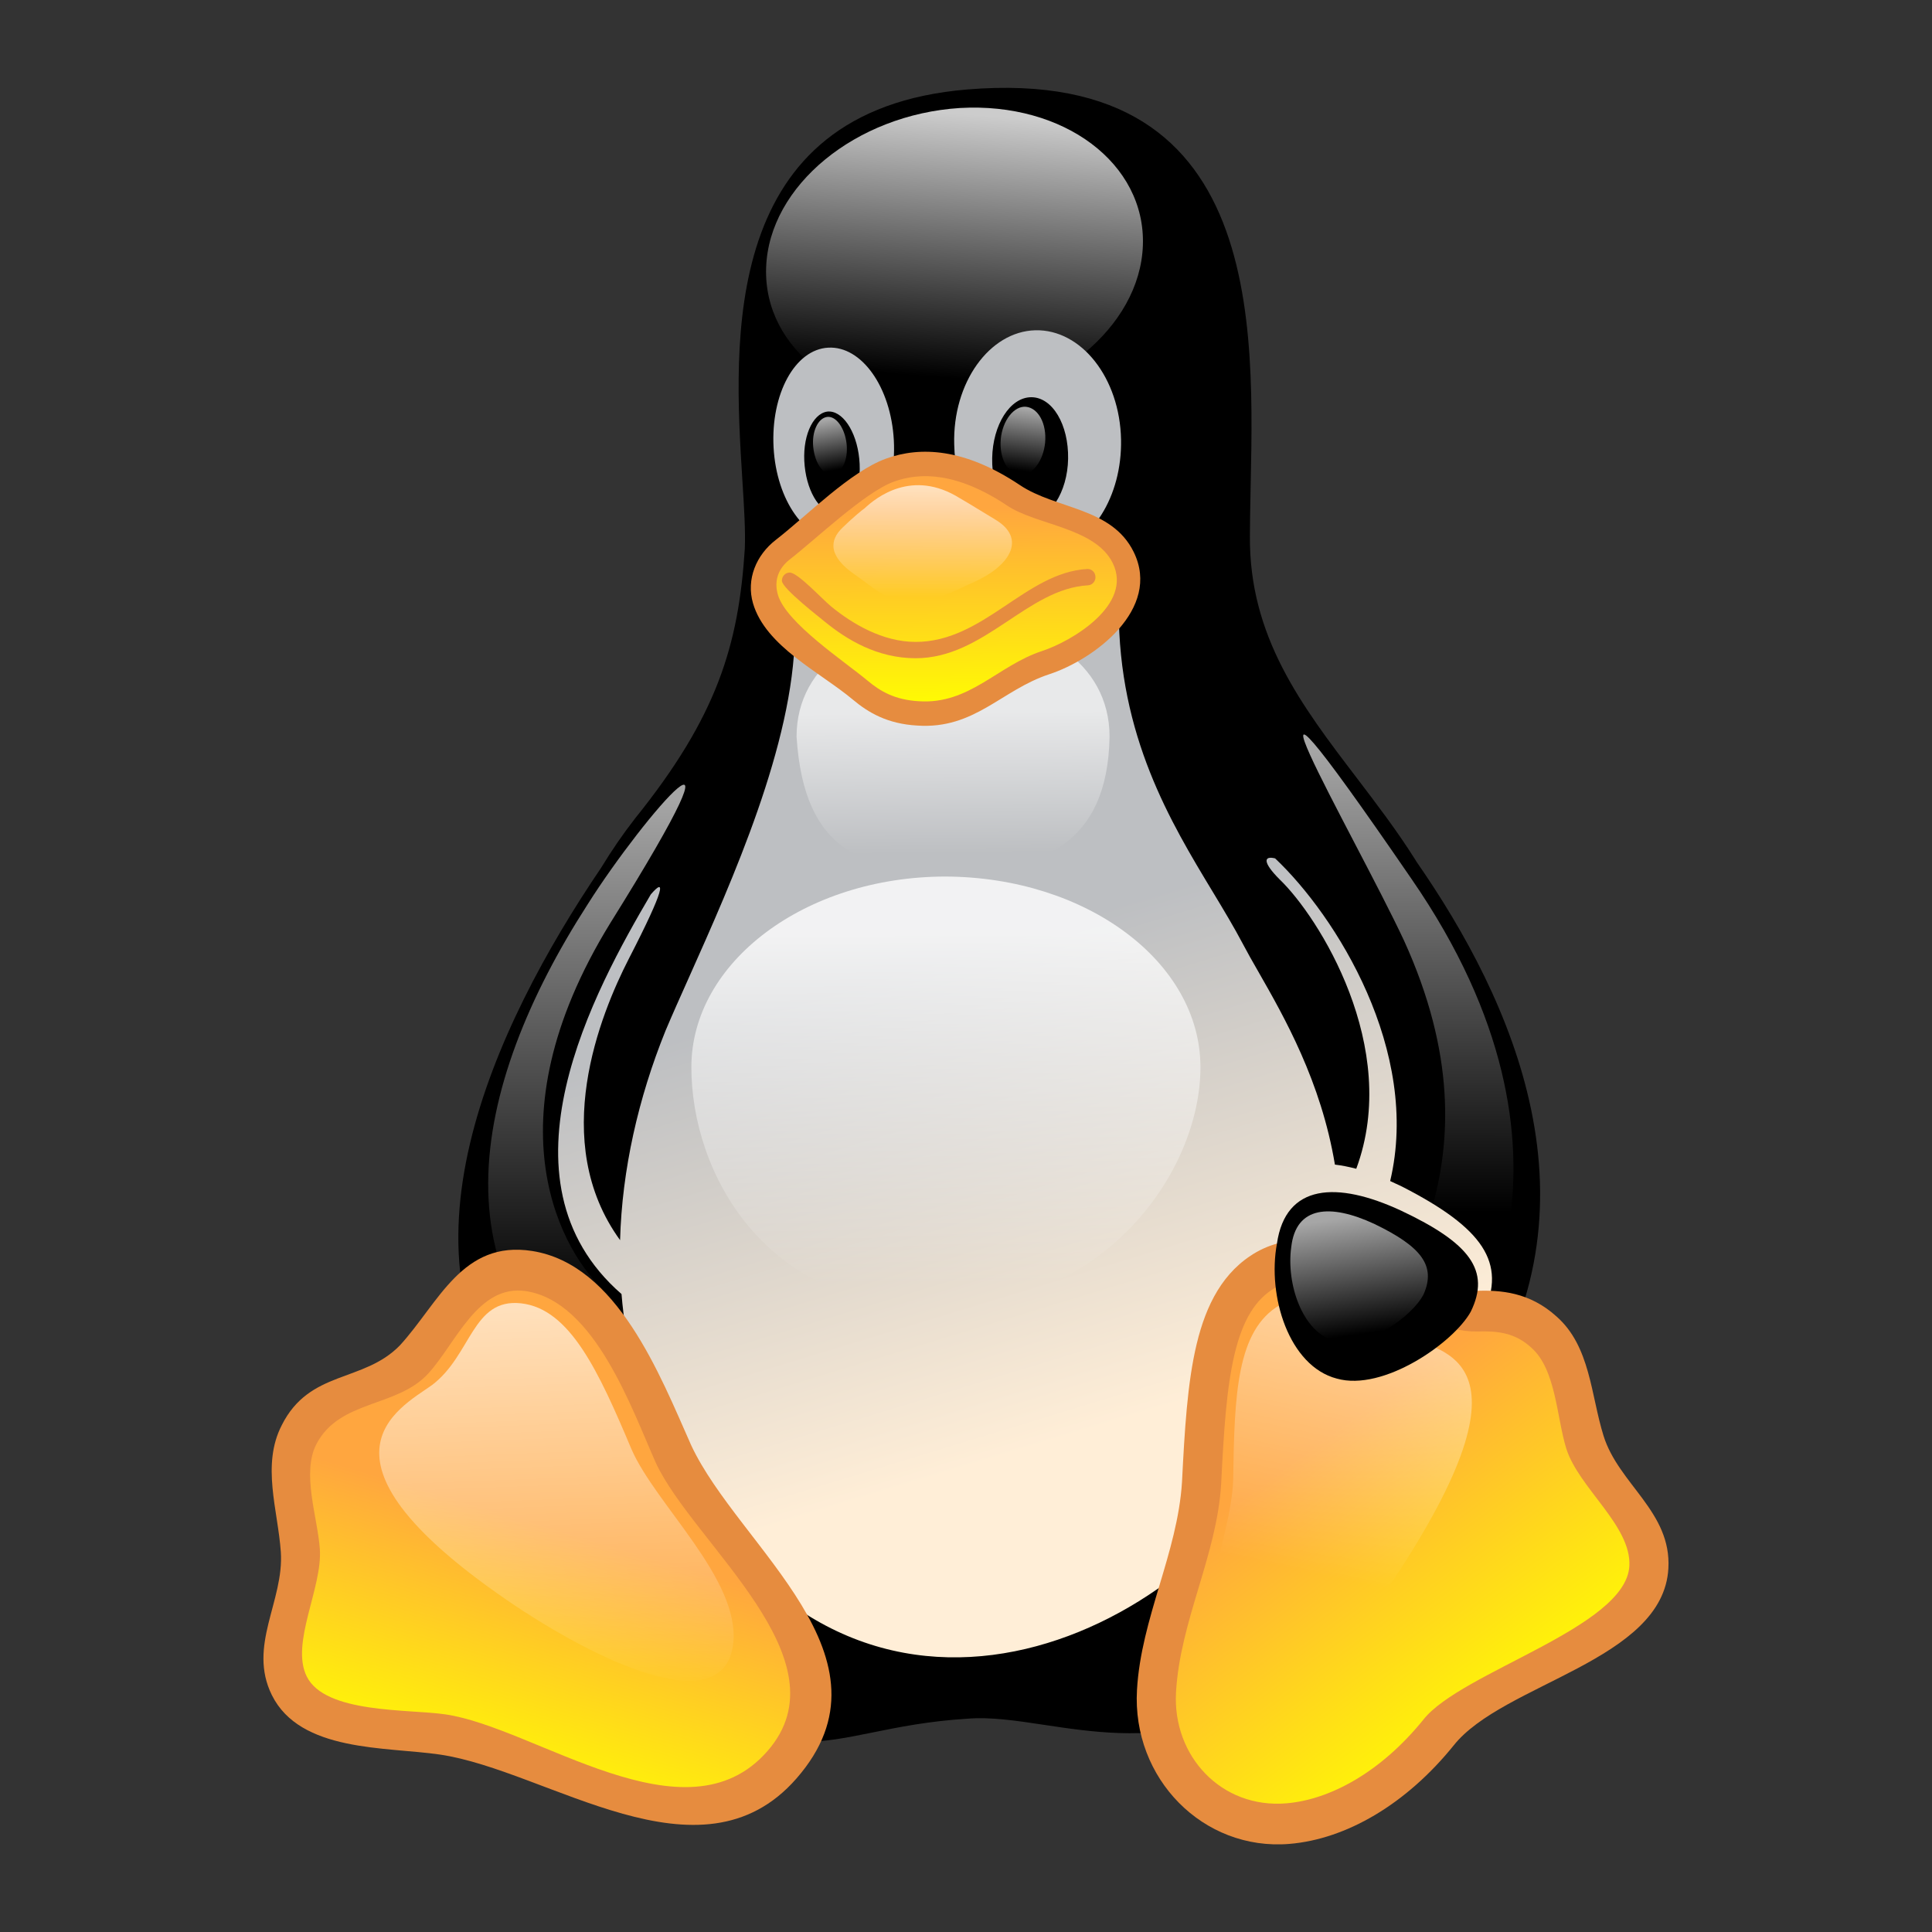
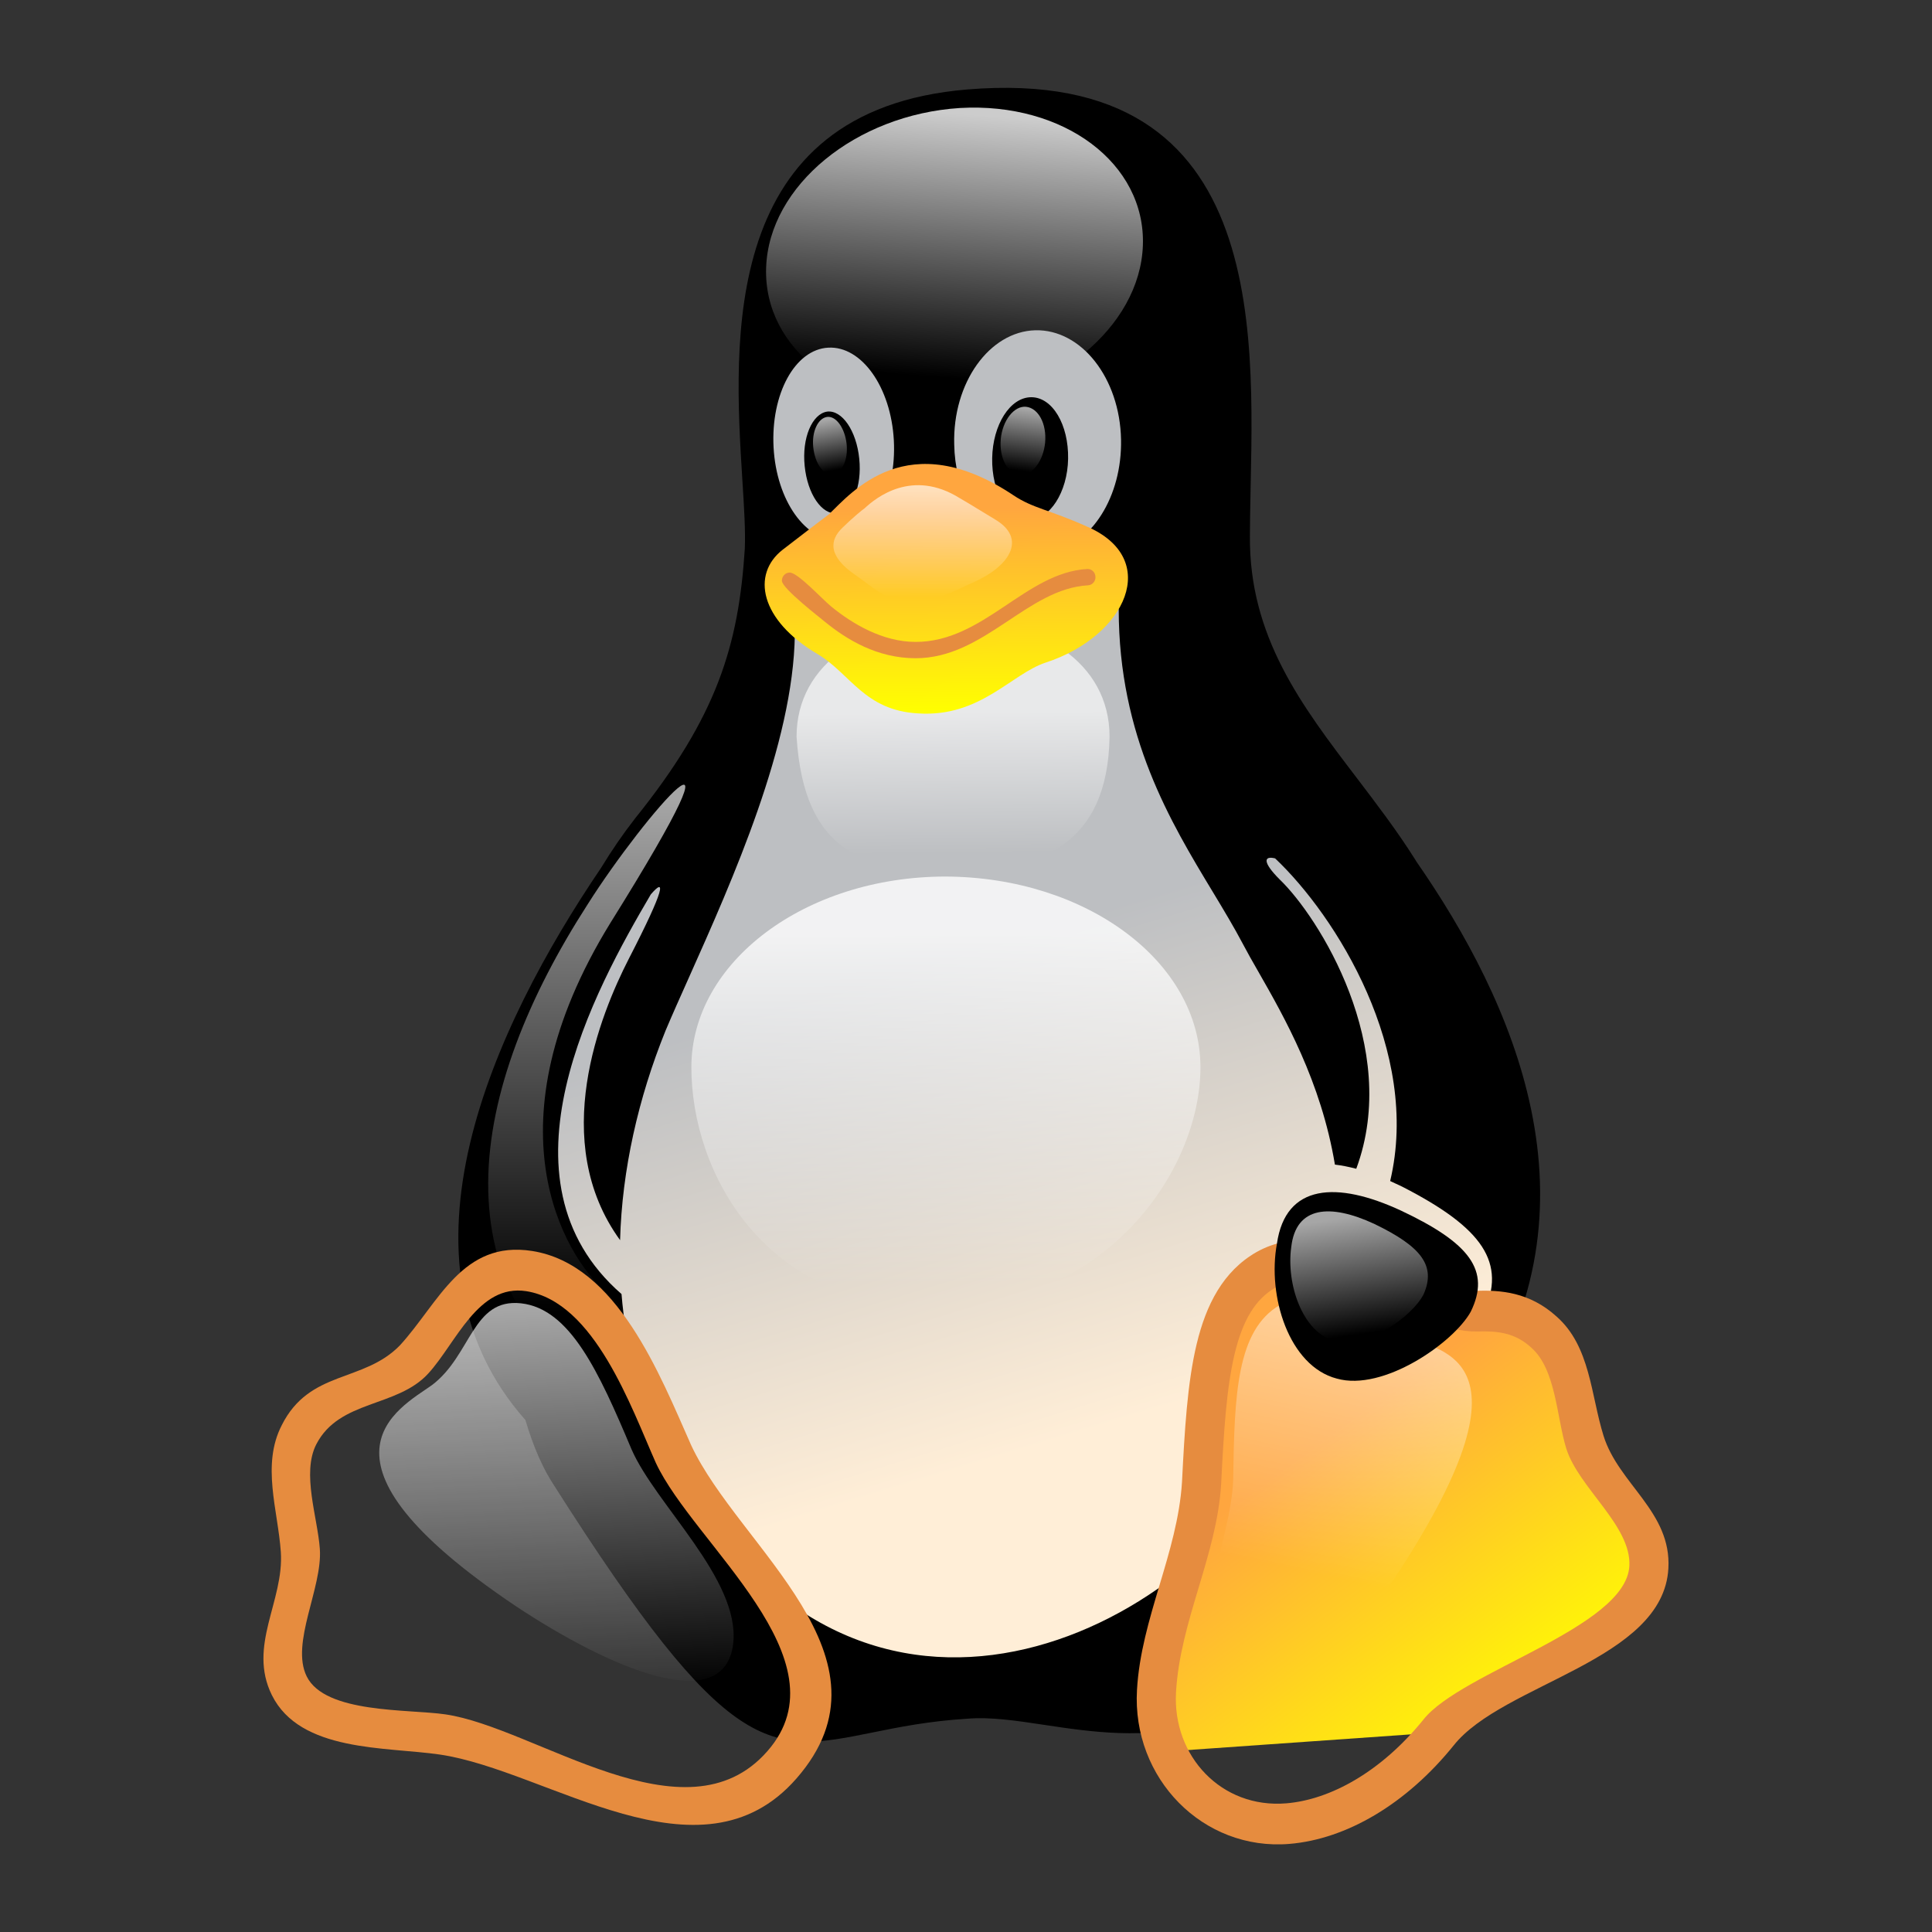
<svg xmlns="http://www.w3.org/2000/svg" width="20" height="20" viewBox="0 0 20 20" fill="none">
  <rect x="0" y="0" width="20" height="20" fill="#333333" stroke="none" />
  <path d="M5.733 15.373C5.62 15.203 5.52 14.974 5.439 14.7C3.978 13.053 5.107 10.629 6.223 8.983C6.33 8.807 6.446 8.637 6.573 8.474C7.425 7.416 7.645 6.68 7.71 5.684C7.718 5.498 7.703 5.253 7.685 4.971C7.595 3.531 7.445 1.138 10.015 0.926C13.227 0.661 12.965 3.61 12.941 5.339C12.94 5.411 12.939 5.48 12.939 5.548C12.93 6.59 13.474 7.304 14.042 8.049C14.249 8.321 14.46 8.597 14.648 8.895C14.653 8.904 14.659 8.912 14.664 8.921C15.657 10.352 16.636 12.488 15.273 14.514C15.081 15.205 14.791 15.84 14.403 16.357C13.013 18.187 11.777 18.001 10.811 17.856C10.52 17.812 10.254 17.772 10.015 17.792C9.618 17.816 9.301 17.88 9.026 17.936C7.965 18.15 7.55 18.234 5.733 15.373Z" fill="black" />
  <path d="M11.831 2.541C11.801 3.388 10.902 4.125 9.824 4.193C8.746 4.261 7.901 3.617 7.931 2.77C7.96 1.922 8.86 1.186 9.937 1.118C11.015 1.056 11.861 1.693 11.831 2.541Z" fill="url(#paint0_linear_8_80)" />
  <path fill-rule="evenodd" clip-rule="evenodd" d="M9.878 4.601C9.886 5.062 10.098 5.455 10.394 5.632C9.427 5.546 8.228 5.899 8.228 6.569C8.213 7.7 7.583 9.109 7.13 10.123C7.041 10.322 6.958 10.507 6.889 10.671C6.608 11.366 6.439 12.109 6.419 12.838C5.676 11.814 6.216 10.499 6.508 9.928C6.895 9.177 6.888 9.083 6.737 9.259C6.16 10.241 5.073 12.212 6.434 13.396C6.477 13.925 6.606 14.438 6.835 14.909C8.657 18.584 12.069 17.074 13.195 15.169C13.344 14.898 13.466 14.636 13.562 14.382C13.618 14.418 13.678 14.445 13.742 14.463C14.308 14.63 15.154 13.993 15.356 13.597C15.6 13.071 15.35 12.712 14.517 12.285C14.474 12.264 14.432 12.245 14.391 12.226C14.71 10.88 13.829 9.48 13.2 8.886C13.083 8.857 13.066 8.923 13.248 9.105C13.645 9.485 14.507 10.839 14.04 12.099C13.963 12.079 13.889 12.064 13.819 12.056C13.676 11.196 13.294 10.527 13.027 10.06C12.966 9.954 12.912 9.859 12.867 9.773C12.777 9.602 12.67 9.424 12.556 9.235C12.117 8.509 11.581 7.622 11.581 6.309C11.514 6.02 11.241 5.827 10.878 5.72C11.299 5.635 11.616 5.143 11.605 4.551C11.593 3.914 11.194 3.407 10.717 3.419C10.241 3.432 9.86 3.964 9.878 4.601ZM10.271 4.743C10.265 5.096 10.432 5.381 10.652 5.381C10.866 5.381 11.051 5.096 11.057 4.749C11.063 4.397 10.896 4.112 10.676 4.112C10.456 4.112 10.277 4.397 10.271 4.743Z" fill="url(#paint1_linear_8_80)" />
  <path fill-rule="evenodd" clip-rule="evenodd" d="M8.687 5.591C9.032 5.572 9.282 5.108 9.253 4.558C9.223 4.007 8.919 3.58 8.574 3.599C8.228 3.617 7.978 4.081 8.008 4.632C8.038 5.183 8.342 5.609 8.687 5.591ZM8.895 4.749C8.925 5.04 8.818 5.288 8.663 5.313C8.508 5.331 8.359 5.115 8.33 4.824C8.3 4.533 8.407 4.285 8.562 4.261C8.717 4.242 8.866 4.459 8.895 4.749Z" fill="url(#paint2_linear_8_80)" />
  <path d="M10.36 4.545C10.342 4.743 10.432 4.904 10.557 4.917C10.682 4.929 10.801 4.774 10.819 4.582C10.837 4.384 10.747 4.224 10.622 4.211C10.497 4.199 10.378 4.353 10.36 4.545Z" fill="url(#paint3_linear_8_80)" />
  <path d="M8.764 4.595C8.782 4.756 8.717 4.898 8.621 4.91C8.526 4.923 8.437 4.799 8.419 4.632C8.401 4.471 8.467 4.329 8.562 4.316C8.657 4.304 8.746 4.434 8.764 4.595Z" fill="url(#paint4_linear_8_80)" />
  <path d="M12.427 11.048C12.427 12.137 11.42 13.547 9.693 13.535C7.913 13.547 7.157 12.137 7.157 11.048C7.157 9.959 8.336 9.074 9.789 9.074C11.248 9.08 12.427 9.959 12.427 11.048Z" fill="url(#paint5_linear_8_80)" />
  <path d="M11.486 7.626C11.468 8.753 10.759 9.019 9.866 9.019C8.973 9.019 8.324 8.852 8.246 7.626C8.246 6.859 8.973 6.414 9.866 6.414C10.759 6.408 11.486 6.853 11.486 7.626Z" fill="url(#paint6_linear_8_80)" />
  <path d="M6.085 9.359C6.668 8.437 7.901 7.02 6.317 9.557C5.031 11.648 5.841 12.991 6.257 13.362C7.46 14.476 7.413 15.224 6.466 14.636C4.435 13.38 4.858 11.264 6.085 9.359Z" fill="url(#paint7_linear_8_80)" />
-   <path d="M14.534 9.736C14.028 8.654 12.421 5.906 14.612 9.099C16.607 11.988 15.207 13.999 14.957 14.197C14.707 14.395 13.868 14.797 14.112 14.098C14.362 13.399 15.6 12.075 14.534 9.736Z" fill="url(#paint8_linear_8_80)" />
-   <path d="M5.644 18.274C4.31 17.538 2.375 18.417 3.078 16.424C3.221 15.973 2.869 15.292 3.095 14.853C3.363 14.315 3.941 14.432 4.286 14.073C4.626 13.702 4.84 13.059 5.477 13.158C6.109 13.257 6.531 14.061 6.972 15.051C7.3 15.756 8.455 16.753 8.377 17.544C8.282 18.757 6.954 18.986 5.644 18.274Z" fill="url(#paint9_linear_8_80)" />
  <path fill-rule="evenodd" clip-rule="evenodd" d="M4.433 14.219C4.109 14.573 3.513 14.488 3.274 14.952C3.121 15.251 3.288 15.709 3.311 16.035C3.339 16.438 3.005 17.01 3.175 17.354C3.366 17.741 4.23 17.691 4.61 17.747C5.547 17.883 7.097 19.097 7.944 18.128C8.773 17.182 7.18 15.984 6.789 15.143C6.535 14.572 6.155 13.477 5.447 13.366C4.948 13.289 4.721 13.904 4.433 14.219ZM5.508 12.95C6.389 13.088 6.83 14.23 7.155 14.961C7.649 16.02 9.341 17.159 8.244 18.412C7.248 19.549 5.676 18.328 4.553 18.163C3.992 18.081 3.108 18.14 2.814 17.547C2.562 17.036 2.942 16.574 2.907 16.065C2.877 15.632 2.705 15.166 2.916 14.755C3.205 14.177 3.762 14.317 4.141 13.926C4.544 13.484 4.785 12.837 5.508 12.95Z" fill="#E68C3F" />
-   <path d="M14.892 17.934C15.868 16.703 18.042 16.957 16.577 15.268C16.267 14.902 16.363 14.123 15.982 13.789C15.535 13.38 15.041 13.715 14.588 13.504C14.136 13.275 13.659 12.836 13.105 13.145C12.552 13.461 12.492 14.278 12.438 15.354C12.391 16.128 11.712 17.421 12.075 18.132C12.599 19.233 13.963 19.085 14.892 17.934Z" fill="url(#paint10_linear_8_80)" />
+   <path d="M14.892 17.934C15.868 16.703 18.042 16.957 16.577 15.268C16.267 14.902 16.363 14.123 15.982 13.789C15.535 13.38 15.041 13.715 14.588 13.504C14.136 13.275 13.659 12.836 13.105 13.145C12.552 13.461 12.492 14.278 12.438 15.354C12.391 16.128 11.712 17.421 12.075 18.132Z" fill="url(#paint10_linear_8_80)" />
  <path fill-rule="evenodd" clip-rule="evenodd" d="M15.282 13.362C15.532 13.355 15.832 13.373 16.114 13.629C16.464 13.938 16.468 14.442 16.6 14.864C16.756 15.364 17.304 15.65 17.271 16.236C17.218 17.194 15.558 17.425 15.048 18.069C14.557 18.677 13.937 19.039 13.348 19.088C12.455 19.162 11.717 18.411 11.77 17.494C11.812 16.752 12.19 16.078 12.236 15.342C12.263 14.809 12.291 14.315 12.388 13.913C12.485 13.508 12.661 13.159 13.008 12.961C13.769 12.536 14.504 13.382 15.282 13.362ZM13.202 13.33C12.996 13.448 12.865 13.665 12.781 14.015C12.696 14.37 12.668 14.825 12.641 15.368C12.595 16.105 12.216 16.779 12.174 17.519C12.137 18.179 12.644 18.724 13.316 18.668C13.772 18.63 14.298 18.342 14.736 17.8C15.127 17.306 16.831 16.849 16.867 16.212C16.89 15.795 16.343 15.405 16.214 14.995C16.114 14.673 16.108 14.175 15.851 13.95C15.686 13.799 15.513 13.777 15.292 13.783C14.652 13.8 13.797 12.999 13.202 13.33Z" fill="#E68C3F" />
  <path d="M14.469 16.288C15.982 13.968 14.856 13.987 14.475 13.807C14.094 13.622 13.695 13.257 13.248 13.51C12.802 13.77 12.778 14.438 12.766 15.317C12.748 15.948 12.242 17.006 12.546 17.594C12.915 18.281 13.808 17.285 14.469 16.288Z" fill="url(#paint11_linear_8_80)" />
  <path d="M5.334 16.623C3.072 15.101 4.132 14.581 4.471 14.339C4.882 14.03 4.888 13.436 5.394 13.492C5.9 13.548 6.198 14.197 6.537 15.002C6.787 15.577 7.657 16.344 7.591 17.006C7.508 17.786 6.311 17.272 5.334 16.623Z" fill="url(#paint12_linear_8_80)" />
  <path d="M15.225 13.579C15.047 13.9 14.32 14.408 13.838 14.271C13.344 14.142 13.117 13.418 13.219 12.873C13.308 12.255 13.838 12.223 14.505 12.533C15.213 12.867 15.434 13.152 15.225 13.579Z" fill="black" />
  <path d="M14.737 13.399C14.624 13.622 14.148 13.974 13.814 13.882C13.48 13.789 13.314 13.288 13.367 12.91C13.415 12.483 13.772 12.459 14.225 12.669C14.713 12.904 14.868 13.102 14.737 13.399Z" fill="url(#paint13_linear_8_80)" />
  <path d="M8.58 5.325C8.818 5.096 9.396 4.397 10.491 5.127C10.694 5.263 10.86 5.275 11.248 5.449C12.028 5.783 11.658 6.587 10.825 6.859C10.467 6.977 10.146 7.428 9.503 7.385C8.949 7.354 8.806 6.977 8.467 6.773C7.865 6.42 7.776 5.944 8.103 5.69C8.431 5.436 8.556 5.343 8.58 5.325Z" fill="url(#paint14_linear_8_80)" />
-   <path fill-rule="evenodd" clip-rule="evenodd" d="M8.176 5.791C8.052 5.888 8.012 6.016 8.053 6.158C8.138 6.449 8.747 6.85 8.981 7.046C9.113 7.157 9.265 7.245 9.511 7.259C10.036 7.295 10.328 6.89 10.788 6.739C11.091 6.64 11.732 6.262 11.519 5.829C11.338 5.46 10.728 5.437 10.425 5.233C9.904 4.886 9.524 4.888 9.254 4.986C8.957 5.092 8.444 5.583 8.176 5.791ZM9.174 4.747C9.526 4.62 9.983 4.638 10.557 5.021C10.934 5.274 11.508 5.25 11.736 5.714C12.026 6.306 11.324 6.829 10.861 6.98C10.366 7.143 10.09 7.551 9.496 7.511C9.188 7.494 8.99 7.378 8.828 7.242C8.492 6.96 7.925 6.692 7.795 6.245C7.723 5.997 7.828 5.746 8.031 5.589C8.359 5.334 8.802 4.881 9.174 4.747Z" fill="#E68C3F" />
  <path fill-rule="evenodd" clip-rule="evenodd" d="M11.34 5.97C11.343 6.016 11.309 6.056 11.264 6.059C10.633 6.094 10.191 6.814 9.479 6.814C9.081 6.814 8.765 6.621 8.54 6.437C8.495 6.399 8.094 6.09 8.094 6.012C8.094 5.965 8.13 5.927 8.175 5.927C8.259 5.927 8.511 6.202 8.605 6.279C8.818 6.453 9.133 6.645 9.479 6.645C10.184 6.645 10.616 5.927 11.255 5.89C11.3 5.888 11.338 5.923 11.34 5.97Z" fill="#E68C3F" />
  <path d="M8.949 5.263C9.068 5.152 9.443 4.848 9.937 5.158C10.045 5.22 10.152 5.288 10.307 5.381C10.622 5.572 10.467 5.851 10.086 6.024C9.914 6.098 9.628 6.259 9.413 6.247C9.175 6.222 9.014 6.061 8.86 5.956C8.568 5.758 8.586 5.591 8.723 5.461C8.824 5.362 8.937 5.269 8.949 5.263Z" fill="url(#paint15_linear_8_80)" />
  <defs>
    <linearGradient id="paint0_linear_8_80" x1="10.053" y1="1.188" x2="9.852" y2="3.915" gradientUnits="userSpaceOnUse">
      <stop stop-color="white" stop-opacity="0.8" />
      <stop offset="1" stop-color="white" stop-opacity="0" />
    </linearGradient>
    <linearGradient id="paint1_linear_8_80" x1="7.179" y1="16.066" x2="5.682" y2="11.156" gradientUnits="userSpaceOnUse">
      <stop stop-color="#FFEED7" />
      <stop offset="1" stop-color="#BDBFC2" />
    </linearGradient>
    <linearGradient id="paint2_linear_8_80" x1="7.179" y1="16.066" x2="5.682" y2="11.156" gradientUnits="userSpaceOnUse">
      <stop stop-color="#FFEED7" />
      <stop offset="1" stop-color="#BDBFC2" />
    </linearGradient>
    <linearGradient id="paint3_linear_8_80" x1="10.608" y1="4.232" x2="10.523" y2="4.868" gradientUnits="userSpaceOnUse">
      <stop stop-color="white" stop-opacity="0.65" />
      <stop offset="1" stop-color="white" stop-opacity="0" />
    </linearGradient>
    <linearGradient id="paint4_linear_8_80" x1="8.576" y1="4.348" x2="8.667" y2="4.862" gradientUnits="userSpaceOnUse">
      <stop stop-color="white" stop-opacity="0.65" />
      <stop offset="1" stop-color="white" stop-opacity="0" />
    </linearGradient>
    <linearGradient id="paint5_linear_8_80" x1="9.783" y1="9.664" x2="9.798" y2="13.298" gradientUnits="userSpaceOnUse">
      <stop stop-color="white" stop-opacity="0.8" />
      <stop offset="1" stop-color="white" stop-opacity="0" />
    </linearGradient>
    <linearGradient id="paint6_linear_8_80" x1="9.864" y1="7.386" x2="9.88" y2="8.831" gradientUnits="userSpaceOnUse">
      <stop stop-color="white" stop-opacity="0.65" />
      <stop offset="1" stop-color="white" stop-opacity="0" />
    </linearGradient>
    <linearGradient id="paint7_linear_8_80" x1="6.109" y1="8.278" x2="6.109" y2="13.579" gradientUnits="userSpaceOnUse">
      <stop stop-color="white" stop-opacity="0.65" />
      <stop offset="1" stop-color="white" stop-opacity="0" />
    </linearGradient>
    <linearGradient id="paint8_linear_8_80" x1="14.575" y1="7.76" x2="14.573" y2="12.55" gradientUnits="userSpaceOnUse">
      <stop stop-color="white" stop-opacity="0.65" />
      <stop offset="1" stop-color="white" stop-opacity="0" />
    </linearGradient>
    <linearGradient id="paint9_linear_8_80" x1="5.844" y1="15.852" x2="5.032" y2="18.565" gradientUnits="userSpaceOnUse">
      <stop stop-color="#FFA63F" />
      <stop offset="1" stop-color="#FFFF00" />
    </linearGradient>
    <linearGradient id="paint10_linear_8_80" x1="13.529" y1="15.027" x2="15.696" y2="17.982" gradientUnits="userSpaceOnUse">
      <stop stop-color="#FFA63F" />
      <stop offset="1" stop-color="#FFFF00" />
    </linearGradient>
    <linearGradient id="paint11_linear_8_80" x1="14.109" y1="12.667" x2="13.351" y2="16.237" gradientUnits="userSpaceOnUse">
      <stop stop-color="white" stop-opacity="0.65" />
      <stop offset="1" stop-color="white" stop-opacity="0" />
    </linearGradient>
    <linearGradient id="paint12_linear_8_80" x1="5.678" y1="13.549" x2="5.829" y2="17.567" gradientUnits="userSpaceOnUse">
      <stop stop-color="white" stop-opacity="0.65" />
      <stop offset="1" stop-color="white" stop-opacity="0" />
    </linearGradient>
    <linearGradient id="paint13_linear_8_80" x1="13.978" y1="12.601" x2="14.153" y2="13.802" gradientUnits="userSpaceOnUse">
      <stop stop-color="white" stop-opacity="0.65" />
      <stop offset="1" stop-color="white" stop-opacity="0" />
    </linearGradient>
    <linearGradient id="paint14_linear_8_80" x1="9.786" y1="5.258" x2="9.801" y2="7.372" gradientUnits="userSpaceOnUse">
      <stop stop-color="#FFA63F" />
      <stop offset="1" stop-color="#FFFF00" />
    </linearGradient>
    <linearGradient id="paint15_linear_8_80" x1="9.555" y1="5.058" x2="9.551" y2="6.176" gradientUnits="userSpaceOnUse">
      <stop stop-color="white" stop-opacity="0.65" />
      <stop offset="1" stop-color="white" stop-opacity="0" />
    </linearGradient>
  </defs>
</svg>